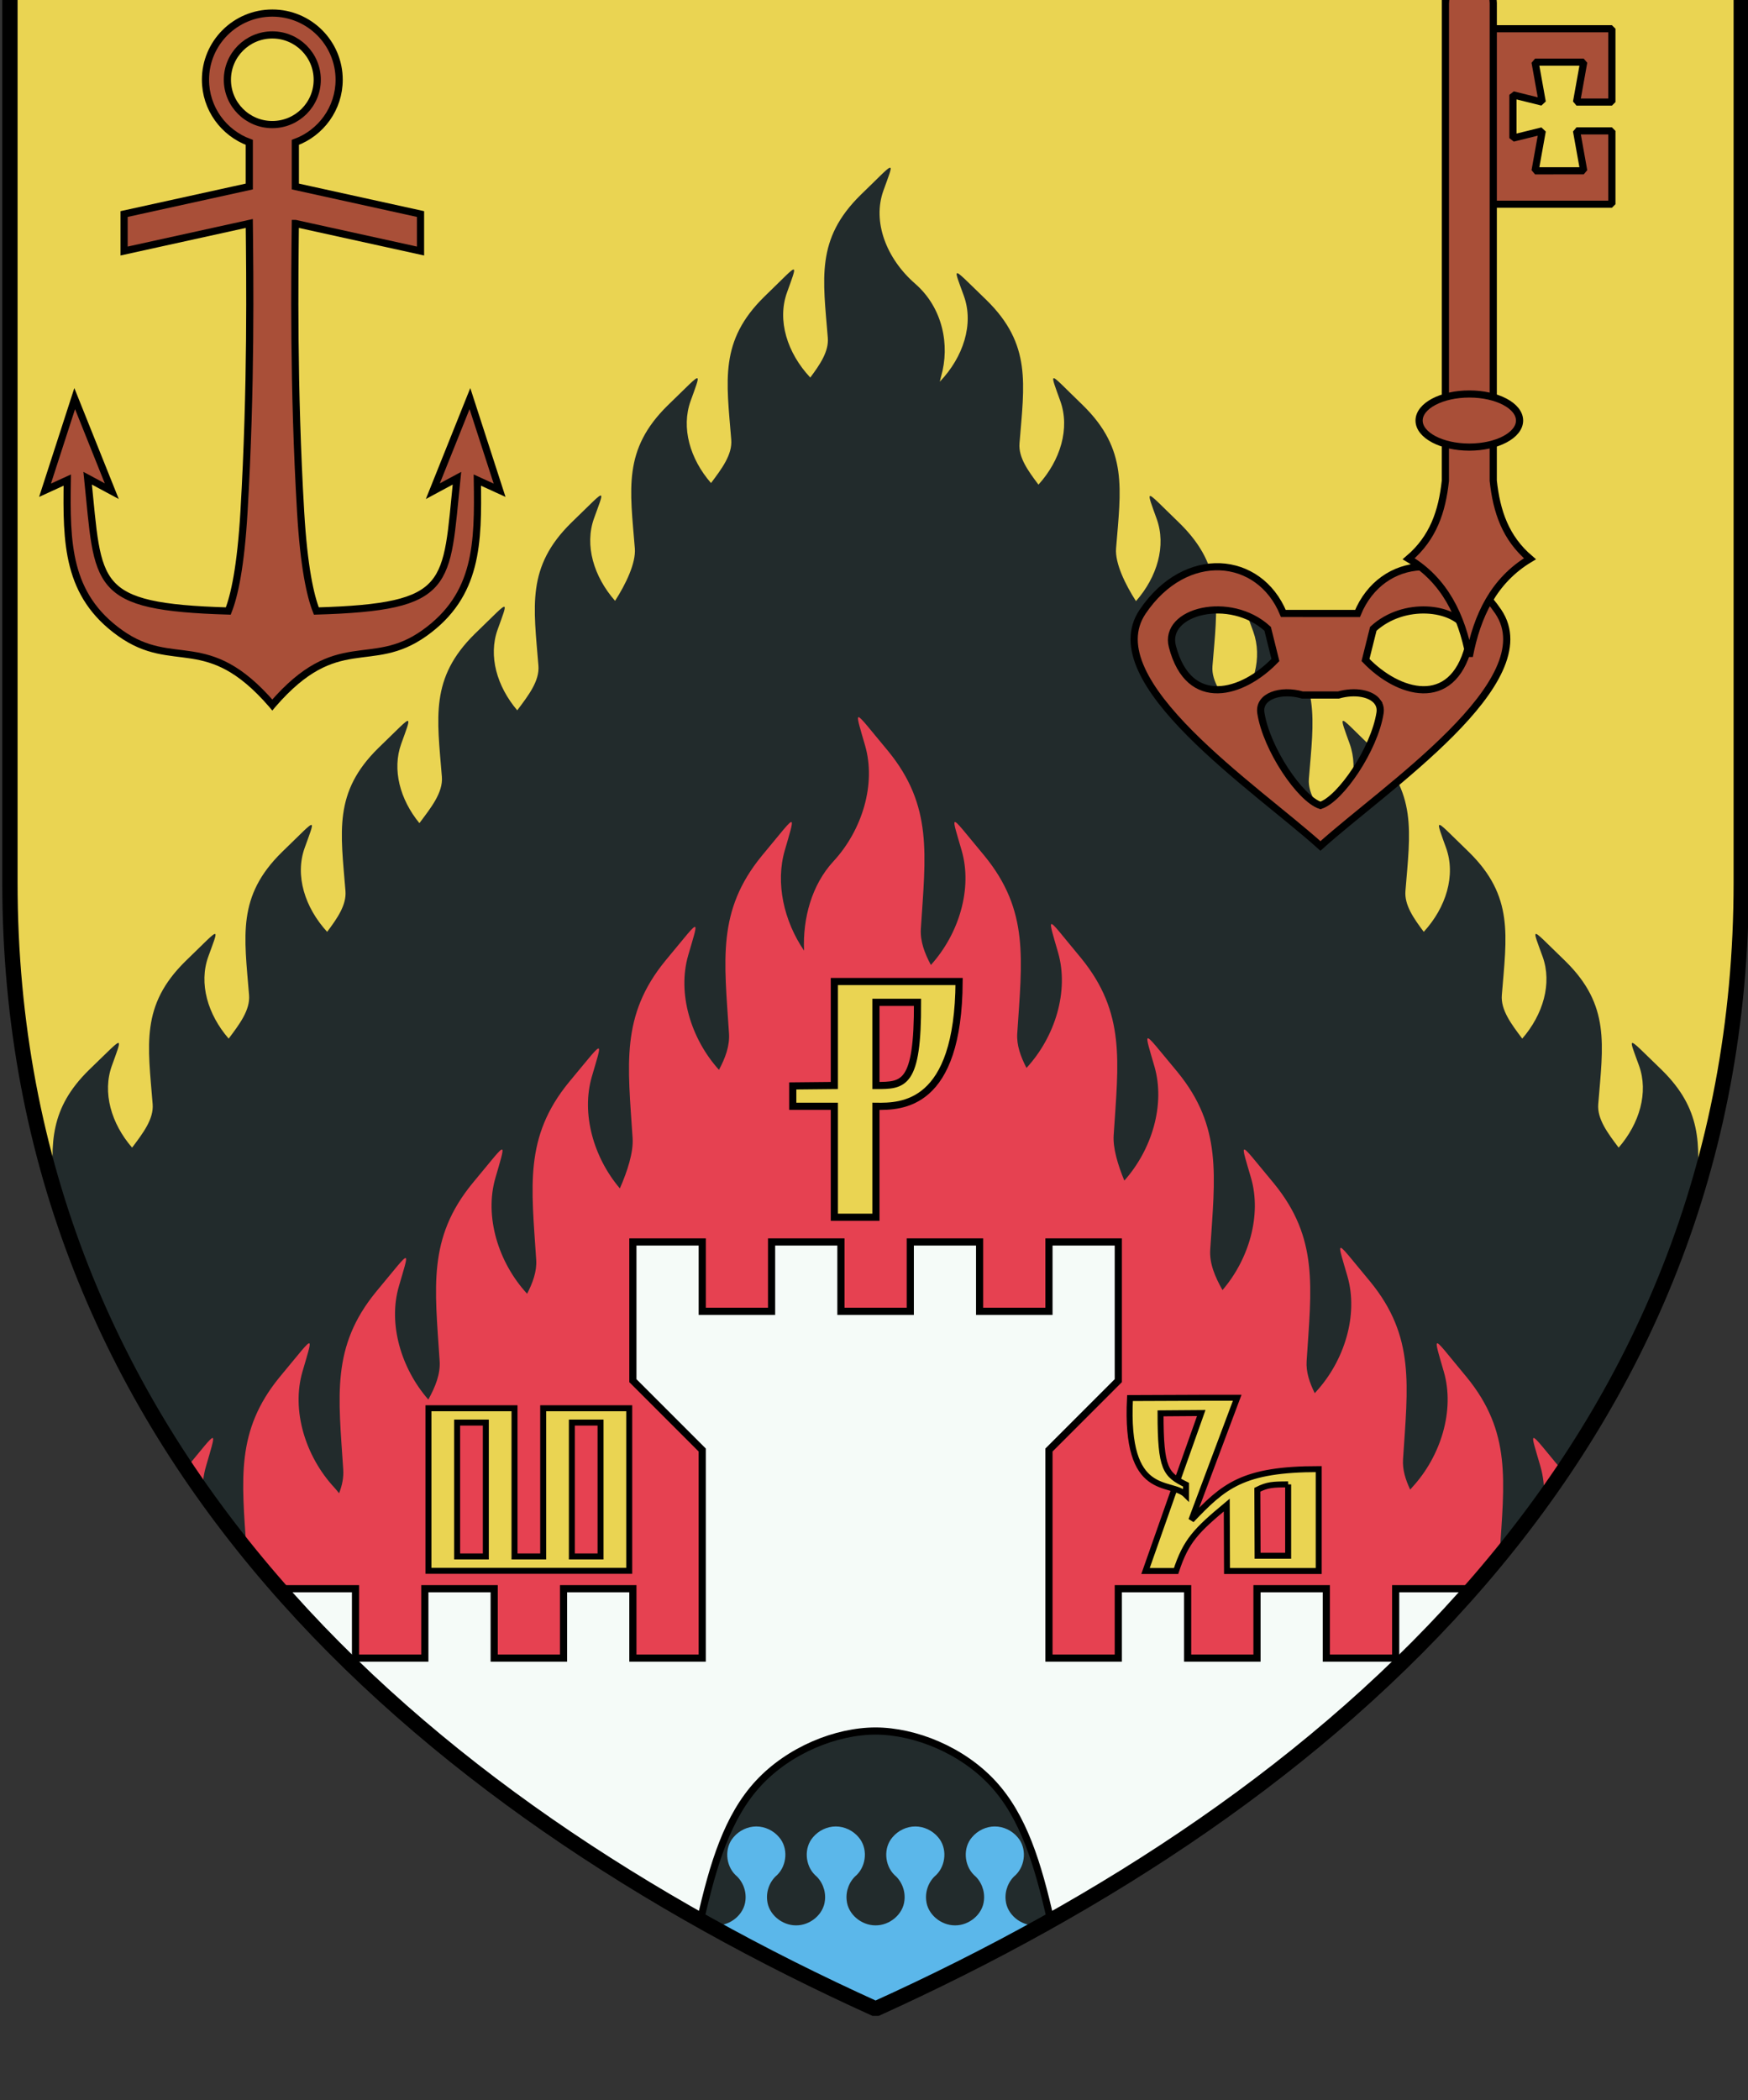
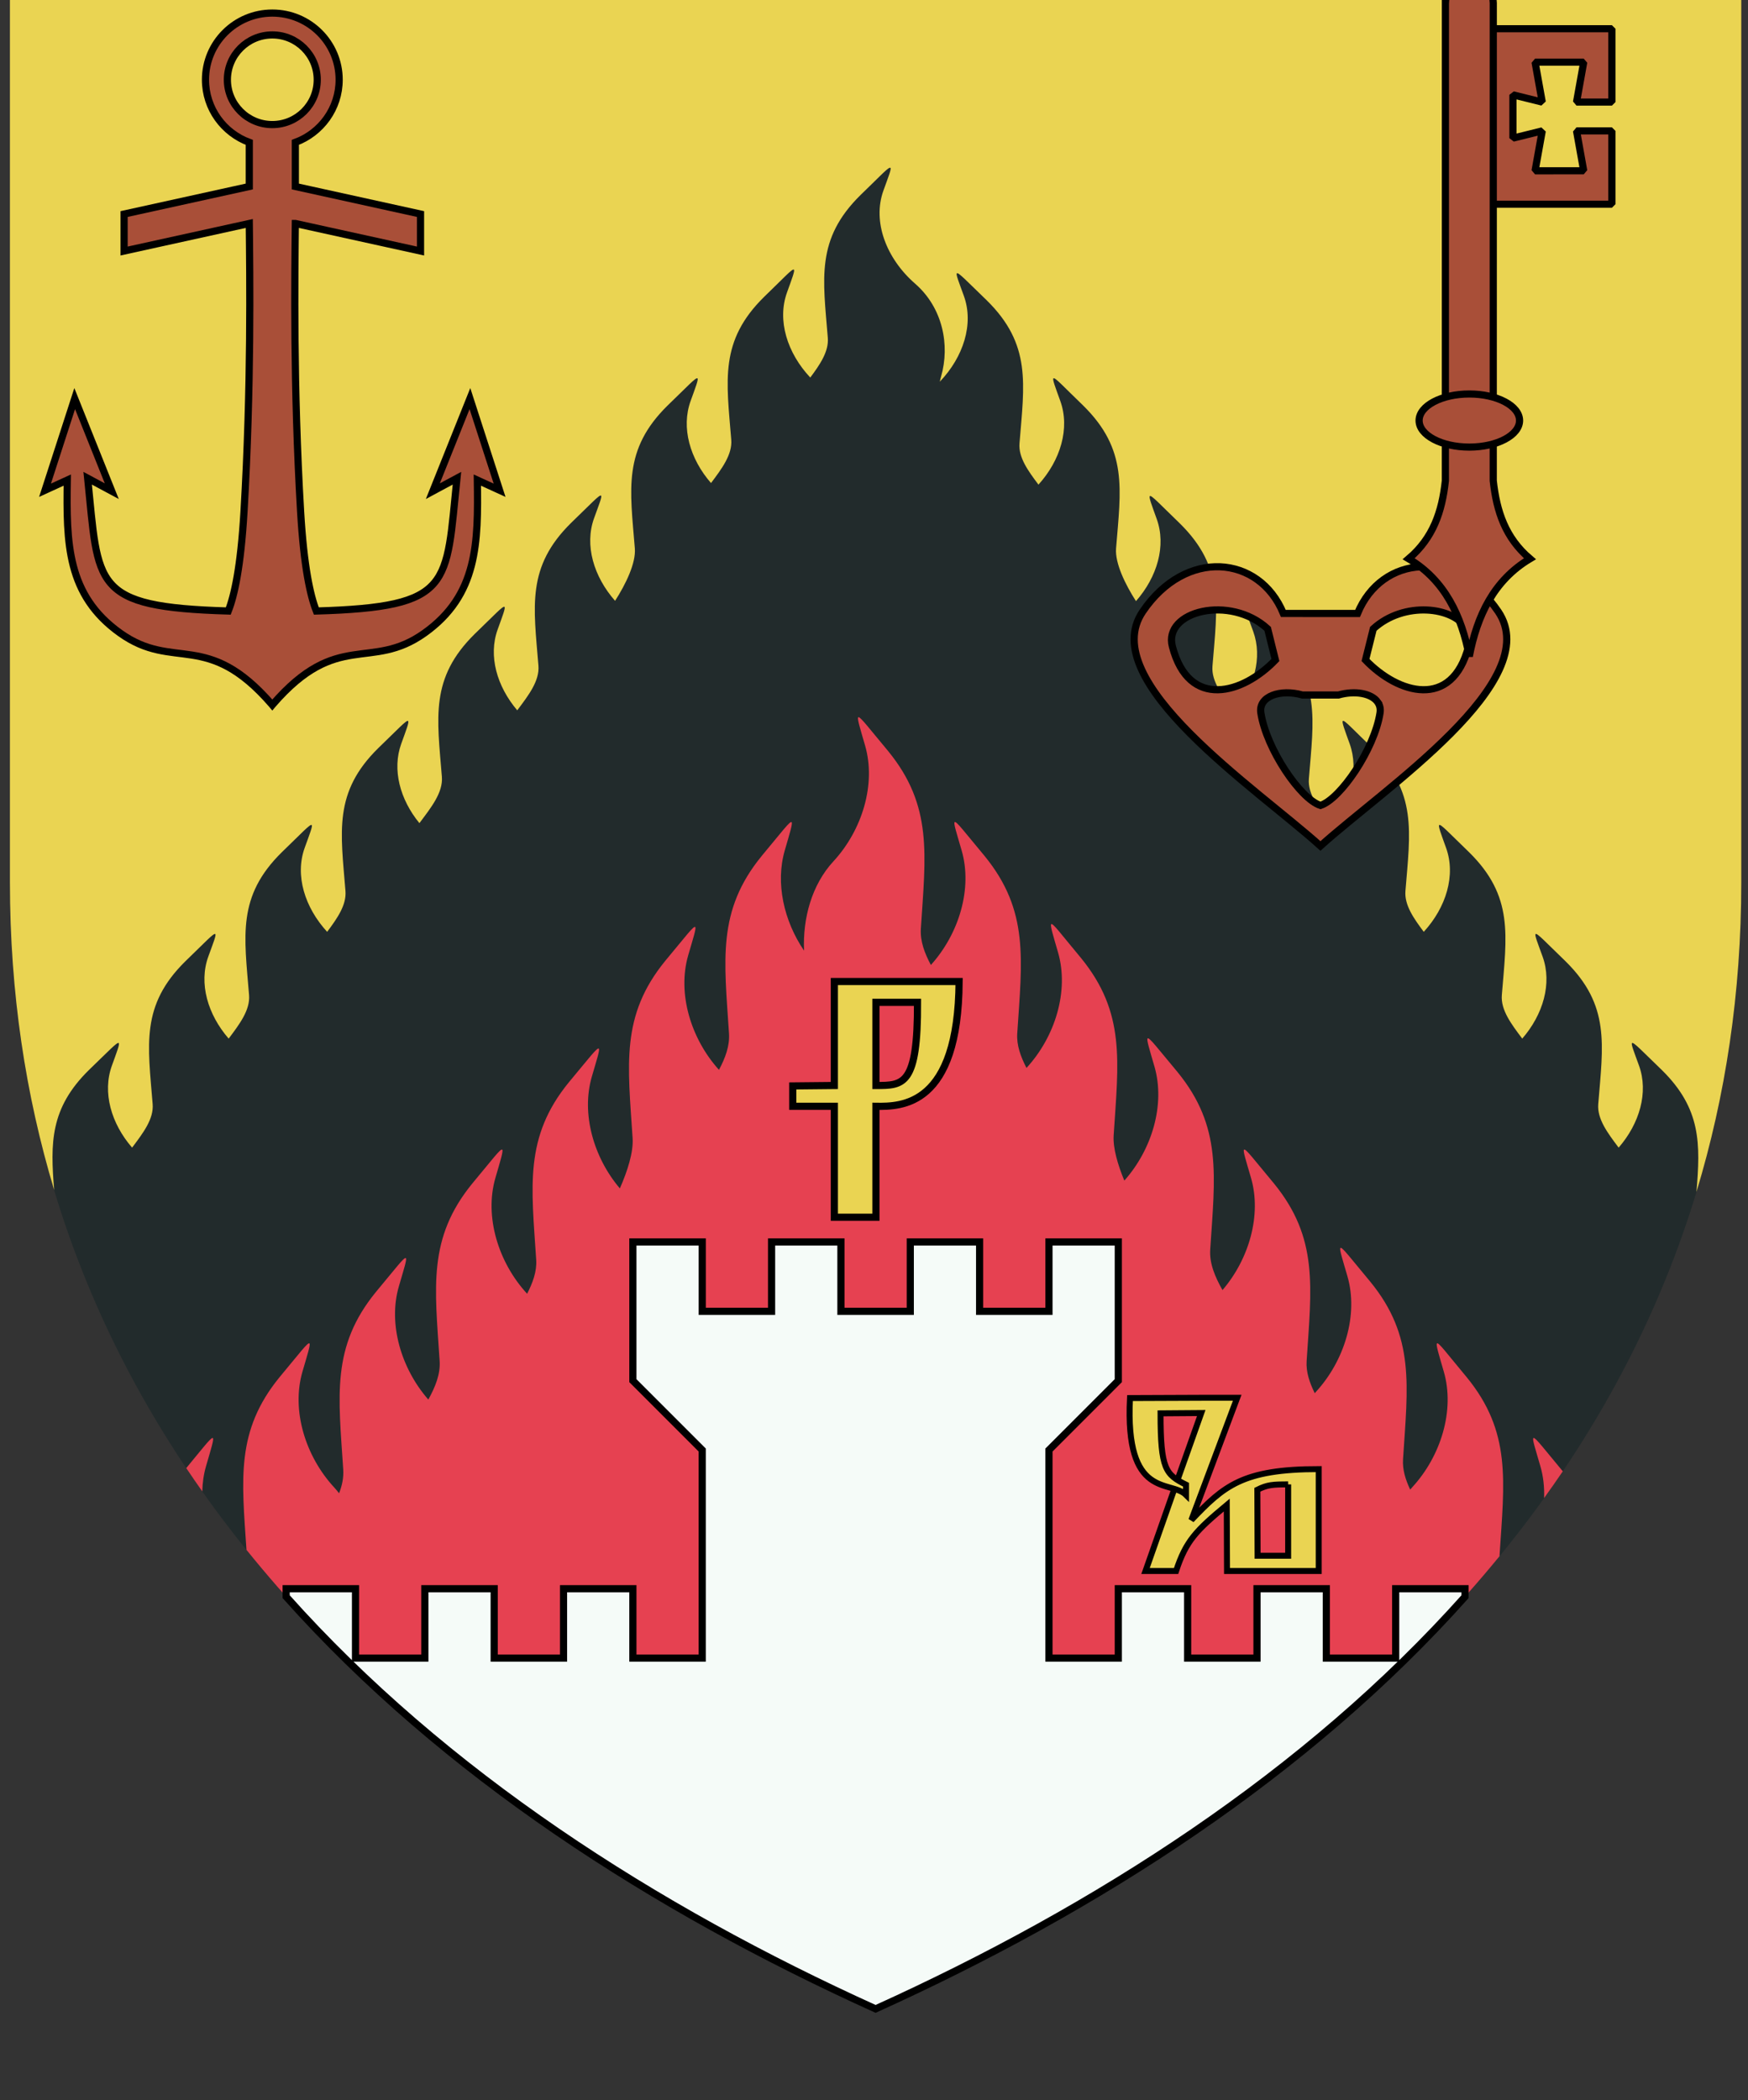
<svg xmlns="http://www.w3.org/2000/svg" xmlns:ns1="http://www.inkscape.org/namespaces/inkscape" xmlns:ns2="http://sodipodi.sourceforge.net/DTD/sodipodi-0.dtd" width="96.673mm" height="116.126mm" viewBox="0 0 96.673 116.126" version="1.1" id="svg19672" ns1:version="0.92.3 (2405546, 2018-03-11)" ns2:docname="COA Novigrad combined.svg">
  <rect x="0" y="0" width="96.673" height="116.126" fill="#333333" stroke="none" />
  <defs id="defs19666" />
  <ns2:namedview id="base" pagecolor="#ffffff" bordercolor="#666666" borderopacity="1.0" ns1:pageopacity="0.0" ns1:pageshadow="2" ns1:zoom="0.7" ns1:cx="276.85098" ns1:cy="362.75385" ns1:document-units="mm" ns1:current-layer="layer1" showgrid="false" fit-margin-top="0" fit-margin-left="0" fit-margin-right="0" fit-margin-bottom="0" ns1:window-width="1920" ns1:window-height="1017" ns1:window-x="-4" ns1:window-y="-4" ns1:window-maximized="1" />
  <g ns1:label="Layer 1" ns1:groupmode="layer" id="layer1" transform="translate(358.277,-198.116)">
    <g transform="matrix(0.282,0,0,0.282,-198.97,-5597.325)" id="g20365">
      <path id="use18920" style="opacity:1;fill:#222b2c;fill-opacity:1;stroke:none;stroke-width:3;stroke-linecap:butt;stroke-linejoin:bevel;stroke-miterlimit:4;stroke-dasharray:none" d="m -223.431,20724.226 v -187.696 h -339.542 v 187.696 c 0,110.882 80.315,180.403 169.771,220.906 89.456,-40.503 169.771,-110.024 169.771,-220.906 z" ns1:connector-curvature="0" ns2:nodetypes="sccscs" />
      <path id="path18918" d="m -562.973,20536.53 v 187.696 c 0,21.661 3.078,41.737 8.677,60.333 -0.758,-9.231 -0.806,-16.023 6.784,-23.502 3.916,-3.77 5.58,-5.574 5.876,-5.312 0.231,0.205 -0.347,1.675 -1.344,4.439 -1.885,5.232 -0.139,11.334 3.968,16.062 2.134,-2.838 4.268,-5.604 4.032,-8.531 -0.939,-11.662 -2.375,-19.35 6.407,-28 3.916,-3.772 5.578,-5.606 5.874,-5.344 0.23,0.205 -0.379,1.674 -1.375,4.437 -1.886,5.233 -0.108,11.335 4.001,16.063 2.134,-2.838 4.235,-5.605 3.999,-8.532 -0.94,-11.661 -2.375,-19.347 6.407,-27.998 3.916,-3.772 5.578,-5.608 5.874,-5.345 0.231,0.204 -0.377,1.705 -1.373,4.469 -1.945,5.396 0.018,11.683 4.406,16.469 1.984,-2.648 3.815,-5.263 3.594,-8.001 -0.94,-11.663 -2.377,-19.347 6.405,-28 3.916,-3.769 5.58,-5.605 5.876,-5.342 v 0.03 c 0.23,0.204 -0.347,1.672 -1.344,4.437 -1.822,5.055 -0.251,10.91 3.563,15.563 2.265,-3.03 4.656,-5.979 4.406,-9.094 -0.94,-11.662 -2.344,-19.349 6.438,-28.001 3.916,-3.77 5.546,-5.575 5.843,-5.312 0.23,0.205 -0.347,1.674 -1.344,4.439 -1.861,5.163 -0.15,11.143 3.843,15.844 2.186,-2.91 4.398,-5.752 4.156,-8.75 -0.939,-11.663 -2.375,-19.35 6.407,-28.001 3.916,-3.771 5.58,-5.606 5.876,-5.343 0.23,0.204 -0.379,1.671 -1.375,4.437 -1.903,5.279 -0.065,11.442 4.124,16.188 2.093,-3.26 4.108,-7.409 3.876,-10.281 -0.94,-11.663 -2.377,-19.35 6.405,-28.001 3.916,-3.771 5.58,-5.606 5.876,-5.343 0.231,0.204 -0.348,1.671 -1.344,4.437 -1.89,5.243 -0.126,11.361 4.001,16.093 2.122,-2.822 4.202,-5.588 3.968,-8.5 -0.94,-11.662 -2.344,-19.348 6.438,-28 3.916,-3.77 5.547,-5.607 5.843,-5.343 0.23,0.203 -0.347,1.703 -1.344,4.467 -1.973,5.475 0.041,11.877 4.563,16.688 1.917,-2.569 3.651,-5.119 3.437,-7.78 -0.94,-11.662 -2.375,-19.349 6.407,-28 3.427,-3.3 5.118,-5.119 5.687,-5.343 v 0 c 0.081,-0.03 0.15,-0.03 0.187,0 0.231,0.203 -0.379,1.702 -1.375,4.467 -2.198,6.098 0.573,13.333 6.22,18.25 5.411,4.711 6.862,12.03 5.094,18.189 -0.099,0.346 -0.183,0.695 -0.251,1.03 4.612,-4.824 6.71,-11.286 4.719,-16.812 -0.997,-2.766 -1.606,-4.232 -1.375,-4.437 0.296,-0.262 1.96,1.541 5.876,5.312 8.782,8.651 7.345,16.369 6.405,28.032 -0.224,2.782 1.698,5.4 3.719,8.092 4.324,-4.773 6.213,-11.046 4.281,-16.406 -0.996,-2.765 -1.573,-4.232 -1.342,-4.436 0.296,-0.263 1.927,1.572 5.843,5.343 8.782,8.651 7.378,16.338 6.438,28 -0.233,2.89 1.8,7.075 3.906,10.344 4.166,-4.742 5.961,-10.858 4.063,-16.125 -0.997,-2.764 -1.574,-4.265 -1.344,-4.469 0.296,-0.263 1.958,1.574 5.874,5.345 8.782,8.651 7.346,16.337 6.407,27.998 -0.246,3.053 2.057,5.941 4.281,8.907 3.896,-4.676 5.559,-10.584 3.719,-15.688 -0.997,-2.764 -1.606,-4.233 -1.375,-4.438 0.296,-0.262 1.96,1.543 5.876,5.313 8.782,8.651 7.345,16.338 6.405,28 -0.245,3.039 2.038,5.925 4.252,8.875 3.932,-4.685 5.598,-10.623 3.75,-15.75 -0.997,-2.765 -1.574,-4.264 -1.344,-4.468 0.296,-0.263 1.927,1.573 5.843,5.343 8.782,8.652 7.377,16.338 6.438,28 -0.221,2.739 1.61,5.352 3.594,8 4.386,-4.785 6.319,-11.073 4.374,-16.469 -0.996,-2.764 -1.575,-4.263 -1.344,-4.467 0.296,-0.263 1.96,1.571 5.876,5.343 8.782,8.651 7.345,16.339 6.405,28 -0.236,2.927 1.867,5.693 4.001,8.532 4.107,-4.729 5.885,-10.832 3.999,-16.064 -0.996,-2.764 -1.606,-4.233 -1.375,-4.438 0.296,-0.262 1.96,1.574 5.876,5.346 8.782,8.65 7.346,16.338 6.407,28 -0.236,2.927 1.865,5.693 3.999,8.531 4.109,-4.728 5.887,-10.83 4.001,-16.064 -0.997,-2.764 -1.606,-4.232 -1.375,-4.437 0.296,-0.262 1.958,1.542 5.874,5.312 7.697,7.584 7.546,14.452 6.758,23.885 5.673,-18.704 8.793,-38.907 8.793,-60.718 v -187.696 z" style="opacity:1;fill:#ead452;fill-opacity:1;stroke:none;stroke-width:3;stroke-linecap:butt;stroke-linejoin:bevel;stroke-miterlimit:4;stroke-dasharray:none" ns1:connector-curvature="0" />
      <path id="path18916" d="m -396.543,20691.84 v 0 c -0.029,0 -0.043,0 -0.062,0.03 -0.23,0.253 0.348,2.095 1.344,5.531 2.198,7.578 -0.571,16.608 -6.218,22.717 -4.248,4.598 -6.028,11.176 -5.751,17.502 -3.968,-5.834 -5.637,-13.258 -3.781,-19.656 0.997,-3.436 1.574,-5.278 1.344,-5.532 -0.296,-0.326 -1.958,1.94 -5.874,6.625 -8.782,10.751 -7.346,20.319 -6.407,34.811 0.158,2.437 -0.722,4.783 -1.968,7.127 -5.515,-6.105 -8.204,-14.981 -6.031,-22.471 0.997,-3.435 1.606,-5.275 1.375,-5.529 -0.296,-0.326 -1.96,1.939 -5.876,6.624 -8.782,10.752 -7.345,20.289 -6.405,34.782 0.178,2.747 -1.006,6.442 -2.501,9.843 -5.162,-6.079 -7.602,-14.653 -5.499,-21.904 0.996,-3.436 1.606,-5.247 1.375,-5.502 -0.296,-0.327 -1.96,1.907 -5.876,6.593 -8.782,10.751 -7.346,20.32 -6.407,34.813 0.147,2.274 -0.663,4.466 -1.78,6.656 -5.647,-6.109 -8.418,-15.141 -6.22,-22.719 0.997,-3.435 1.575,-5.276 1.344,-5.53 -0.296,-0.327 -1.958,1.938 -5.874,6.625 -8.782,10.751 -7.346,20.318 -6.407,34.811 0.168,2.591 -0.848,5.068 -2.219,7.563 -5.334,-6.095 -7.918,-14.82 -5.781,-22.187 0.996,-3.436 1.606,-5.278 1.375,-5.532 -0.296,-0.325 -1.96,1.94 -5.876,6.625 -8.782,10.752 -7.345,20.322 -6.405,34.814 0.103,1.585 -0.219,3.123 -0.813,4.656 -0.307,-0.39 -0.63,-0.791 -0.969,-1.157 -5.647,-6.11 -8.416,-15.109 -6.218,-22.686 0.997,-3.435 1.606,-5.279 1.375,-5.533 -0.296,-0.325 -1.96,1.939 -5.876,6.626 -8.579,10.502 -7.408,19.909 -6.473,33.848 31.648,39.262 76.24,68.664 123.376,90.006 46.64,-21.117 90.788,-50.127 122.371,-88.769 0.003,-0.09 -4.1e-4,-0.18 0.006,-0.271 0.94,-14.493 2.346,-24.061 -6.436,-34.812 -3.916,-4.687 -5.548,-6.953 -5.845,-6.628 -0.231,0.254 0.348,2.098 1.344,5.533 2.198,7.577 -0.571,16.578 -6.218,22.688 -0.129,0.14 -0.251,0.293 -0.375,0.438 -0.919,-1.952 -1.537,-3.914 -1.406,-5.938 0.94,-14.494 2.375,-24.062 -6.407,-34.814 -3.916,-4.685 -5.578,-6.951 -5.874,-6.625 -0.231,0.253 0.379,2.097 1.375,5.533 2.198,7.577 -0.573,16.608 -6.22,22.718 -0.066,0.08 -0.123,0.148 -0.187,0.218 -1.022,-2.076 -1.733,-4.157 -1.593,-6.312 0.94,-14.493 2.375,-24.062 -6.407,-34.813 -3.916,-4.687 -5.58,-6.952 -5.876,-6.625 -0.23,0.254 0.379,2.097 1.375,5.532 2.114,7.287 -0.379,15.917 -5.594,21.999 -1.468,-2.61 -2.582,-5.224 -2.406,-7.937 0.94,-14.492 2.375,-24.061 -6.407,-34.812 -3.916,-4.685 -5.578,-6.92 -5.874,-6.593 -0.23,0.254 0.347,2.064 1.344,5.5 2.157,7.436 -0.469,16.274 -5.907,22.375 -1.289,-3.121 -2.254,-6.387 -2.093,-8.875 0.94,-14.493 2.375,-24.03 -6.407,-34.782 -3.916,-4.685 -5.547,-6.952 -5.843,-6.625 -0.231,0.254 0.346,2.096 1.342,5.532 2.194,7.564 -0.56,16.547 -6.187,22.655 -1.143,-2.221 -1.962,-4.443 -1.813,-6.75 0.94,-14.492 2.377,-24.062 -6.405,-34.813 -3.916,-4.685 -5.58,-6.951 -5.876,-6.625 -0.231,0.254 0.379,2.096 1.375,5.532 2.172,7.49 -0.517,16.363 -6.031,22.468 -1.247,-2.344 -2.126,-4.688 -1.968,-7.124 0.94,-14.492 2.375,-24.061 -6.407,-34.812 -3.671,-4.393 -5.371,-6.656 -5.812,-6.656 z m 132.416,141.343 v 0 c -0.029,0 -0.055,0 -0.073,0.03 -0.23,0.254 0.379,2.064 1.375,5.5 0.582,2.008 0.807,4.119 0.731,6.25 1.244,-1.734 2.474,-3.477 3.668,-5.246 -3.575,-4.284 -5.265,-6.537 -5.7,-6.533 z m -259.113,0 c -0.404,0 -2.047,2.153 -5.153,5.903 1.03,1.538 2.078,3.065 3.146,4.576 0.041,-1.686 0.271,-3.351 0.734,-4.95 0.996,-3.436 1.574,-5.244 1.344,-5.498 -0.019,-0.02 -0.042,-0.03 -0.071,-0.03 z" style="opacity:1;fill:#e64151;fill-opacity:1;stroke:none;stroke-width:3;stroke-linecap:butt;stroke-linejoin:bevel;stroke-miterlimit:4;stroke-dasharray:none" ns1:connector-curvature="0" />
      <path id="path20269-0-6-6-2-6-1-8-2-2" d="m -440.8,20794.741 v 27.201 l 13.599,13.601 v 40.798 h -13.599 v -13.6 h -13.601 v 13.6 h -13.599 v -13.6 h -13.599 v 13.6 h -13.599 v -13.6 h -13.599 v 1.562 c 30.967,34.709 72.205,61.182 115.596,80.828 43.391,-19.646 84.629,-46.119 115.596,-80.828 v -1.562 h -13.599 v 13.6 h -13.599 v -13.6 h -13.599 v 13.6 h -13.601 v -13.6 h -13.599 v 13.6 h -13.599 v -40.798 l 13.599,-13.601 v -27.201 h -13.599 v 13.602 h -13.599 v -13.602 h -13.599 v 13.602 h -13.601 v -13.602 h -13.599 v 13.602 h -13.599 v -13.602 z" style="fill:#f5fbf8;fill-opacity:1;fill-rule:evenodd;stroke:#000000;stroke-width:1.406;stroke-linecap:butt;stroke-linejoin:miter;stroke-miterlimit:4;stroke-dasharray:none;stroke-opacity:1" ns1:connector-curvature="0" />
-       <path id="path18914" d="m -324.293,20691.901 c 0.064,0.07 0.125,0.149 0.189,0.219 0.072,-0.08 0.147,-0.15 0.218,-0.219 z" style="opacity:1;fill:#e64151;fill-opacity:1;stroke:none;stroke-width:3;stroke-linecap:butt;stroke-linejoin:bevel;stroke-miterlimit:4;stroke-dasharray:none" ns1:connector-curvature="0" />
-       <path ns2:nodetypes="cscccsc" ns1:connector-curvature="0" id="path20739" d="m -393.202,20890.645 c -7.766,0 -16.974,3.75 -22.994,10.258 -6.02,6.507 -8.85,15.786 -11.358,26.881 11.191,6.292 22.693,12.068 34.352,17.347 11.657,-5.278 23.156,-11.053 34.345,-17.343 -2.508,-11.094 -5.337,-20.372 -11.355,-26.88 -6.018,-6.509 -15.226,-10.248 -22.99,-10.263 z" style="color:#000000;clip-rule:nonzero;display:inline;overflow:visible;visibility:visible;opacity:1;isolation:auto;mix-blend-mode:normal;color-interpolation:sRGB;color-interpolation-filters:linearRGB;solid-color:#000000;solid-opacity:1;fill:#222b2c;fill-opacity:1;fill-rule:evenodd;stroke:#000000;stroke-width:1.406;stroke-linecap:round;stroke-linejoin:bevel;stroke-miterlimit:4;stroke-dasharray:none;stroke-dashoffset:0;stroke-opacity:1;paint-order:fill markers stroke;color-rendering:auto;image-rendering:auto;shape-rendering:auto;text-rendering:auto;enable-background:accumulate" />
-       <path id="path6040" d="m -416.593,20909.355 c -1.702,0 -3.379,0.806 -4.468,2.111 -1.817,2.078 -1.57,5.479 0.364,7.396 1.431,1.189 2.183,3.118 1.974,4.963 -0.247,2.78 -2.922,4.953 -5.667,4.927 -0.838,0 -1.669,-0.196 -2.426,-0.553 10.959,6.132 22.211,11.77 33.614,16.932 11.657,-5.278 23.156,-11.053 34.345,-17.343 -0.937,0.614 -2.043,0.975 -3.164,0.964 -2.745,0.02 -5.42,-2.147 -5.667,-4.927 -0.209,-1.845 0.543,-3.774 1.974,-4.963 1.935,-1.917 2.181,-5.318 0.364,-7.396 -1.089,-1.305 -2.766,-2.107 -4.468,-2.111 -1.702,0 -3.377,0.806 -4.466,2.111 -1.817,2.078 -1.57,5.479 0.364,7.396 1.431,1.189 2.181,3.118 1.972,4.963 -0.247,2.78 -2.92,4.953 -5.665,4.927 -2.745,0.02 -5.42,-2.147 -5.667,-4.927 -0.209,-1.845 0.541,-3.774 1.972,-4.963 1.935,-1.917 2.183,-5.318 0.366,-7.396 -1.089,-1.305 -2.766,-2.107 -4.468,-2.111 -1.702,0 -3.379,0.806 -4.468,2.111 -1.817,2.078 -1.57,5.479 0.364,7.396 1.431,1.189 2.183,3.118 1.974,4.963 -0.247,2.78 -2.922,4.953 -5.667,4.927 -2.745,0.02 -5.42,-2.147 -5.667,-4.927 -0.209,-1.845 0.543,-3.774 1.974,-4.963 1.935,-1.917 2.181,-5.318 0.364,-7.396 -1.089,-1.305 -2.766,-2.107 -4.468,-2.111 -1.702,0 -3.377,0.806 -4.466,2.111 -1.817,2.078 -1.57,5.479 0.364,7.396 1.431,1.189 2.181,3.118 1.972,4.963 -0.247,2.78 -2.92,4.953 -5.665,4.927 -2.745,0.02 -5.42,-2.147 -5.667,-4.927 -0.209,-1.845 0.541,-3.774 1.972,-4.963 1.935,-1.917 2.183,-5.318 0.366,-7.396 -1.089,-1.305 -2.766,-2.107 -4.468,-2.111 z" style="fill:#5bb7ea;fill-opacity:1;stroke:none;stroke-width:0.937" ns1:connector-curvature="0" />
-       <path ns2:nodetypes="sccscs" ns1:connector-curvature="0" d="m -223.431,20724.226 v -187.696 h -339.542 v 187.696 c 0,110.882 80.315,180.403 169.771,220.906 89.456,-40.503 169.771,-110.024 169.771,-220.906 z" style="opacity:1;fill:none;fill-opacity:1;stroke:#000000;stroke-width:3;stroke-linecap:butt;stroke-linejoin:bevel;stroke-miterlimit:4;stroke-dasharray:none" id="use18896" />
+       <path id="path18914" d="m -324.293,20691.901 c 0.064,0.07 0.125,0.149 0.189,0.219 0.072,-0.08 0.147,-0.15 0.218,-0.219 " style="opacity:1;fill:#e64151;fill-opacity:1;stroke:none;stroke-width:3;stroke-linecap:butt;stroke-linejoin:bevel;stroke-miterlimit:4;stroke-dasharray:none" ns1:connector-curvature="0" />
      <g style="fill:#a94f38;fill-opacity:1;stroke:#000000;stroke-width:0.461;stroke-miterlimit:4;stroke-dasharray:none" transform="matrix(-1.528,-2.631,-2.647,1.519,55292.174,-12496.612)" id="g19555">
        <path ns1:connector-curvature="0" style="opacity:1;fill:#a94f38;fill-opacity:1;fill-rule:evenodd;stroke:#000000;stroke-width:0.492;stroke-linecap:butt;stroke-linejoin:miter;stroke-miterlimit:4;stroke-dasharray:none;stroke-opacity:1" d="m -69.646,22085.613 c -5.761,-0.393 -6.629,12.803 -7.885,18.596 5.644,1.809 17.506,7.655 20.045,2.469 2.32,-4.736 -0.62,-8.858 -4.92,-8.272 l -1.27,-2.197 -1.268,-2.197 c 2.658,-3.431 0.558,-8.039 -4.703,-8.399 z m 0.066,2.475 c 1.753,-0.01 3.806,2.747 3.182,5.519 l -1.592,1.534 c -1.566,-0.38 -3.05,-1.229 -3.738,-2.381 -0.694,-1.155 -0.587,-2.606 1.02,-4.19 0.336,-0.331 0.724,-0.48 1.129,-0.482 z m -1.342,7.779 c 0.741,0.06 1.488,0.944 1.773,2.084 l 0.613,1.063 0.615,1.064 c 1.126,1.09 1.445,2.662 0.354,3.084 -2.344,0.909 -6.474,0.619 -7.549,-0.348 -0.302,-1.412 1.512,-5.136 3.473,-6.712 0.228,-0.184 0.474,-0.255 0.721,-0.235 z m 8.137,3.998 c 3.34,1.041 4.634,5.584 2.207,6.252 -2.175,0.6 -3.484,-0.03 -4.137,-1.211 -0.654,-1.172 -0.647,-2.882 -0.193,-4.427 z" transform="matrix(0.938,0,0,0.938,-300.244,485.757)" id="path19067-39-1" />
        <path id="use18980-1-2" style="opacity:1;fill:#a94f38;fill-opacity:1;fill-rule:evenodd;stroke:#000000;stroke-width:0.461;stroke-linecap:butt;stroke-linejoin:bevel;stroke-miterlimit:4;stroke-dasharray:none;stroke-opacity:1" d="m -332.824,21183.54 -3.812,-6.602 -4.1,2.367 1.134,1.964 2.002,-1.687 1.56,2.703 -2.462,0.89 1.346,1.394 -2.421,1.398 -0.534,-1.863 -2.002,1.687 -1.56,-2.703 2.462,-0.89 -1.134,-1.964 -4.1,2.367 3.812,6.602" ns1:connector-curvature="0" ns2:nodetypes="cccccccccccccccc" />
        <path id="use18953-24-1" style="opacity:1;fill:#a94f38;fill-opacity:1;fill-rule:evenodd;stroke:#000000;stroke-width:0.461;stroke-linecap:butt;stroke-linejoin:miter;stroke-miterlimit:4;stroke-dasharray:none;stroke-opacity:1" d="m -329.859,21185.359 -26.7,15.416 c -1.617,1.182 -2.805,2.519 -3.186,4.558 -2.372,-1.315 -4.89,-1.096 -7.4,-0.22 2.014,-1.735 3.462,-3.806 3.51,-6.518 1.956,0.689 3.709,0.329 5.541,-0.48 l 26.7,-15.415 c 1.203,-0.599 1.363,-0.384 2.307,0.44 0.242,1.231 0.348,1.477 -0.772,2.219 z" ns1:connector-curvature="0" ns2:nodetypes="ccccccccc" />
        <ellipse style="color:#000000;clip-rule:nonzero;display:inline;overflow:visible;visibility:visible;opacity:1;isolation:auto;mix-blend-mode:normal;color-interpolation:sRGB;color-interpolation-filters:linearRGB;solid-color:#000000;solid-opacity:1;fill:#a94f38;fill-opacity:1;fill-rule:evenodd;stroke:#000000;stroke-width:0.461;stroke-linecap:round;stroke-linejoin:round;stroke-miterlimit:4;stroke-dasharray:none;stroke-dashoffset:0;stroke-opacity:1;paint-order:fill markers stroke;color-rendering:auto;image-rendering:auto;shape-rendering:auto;text-rendering:auto;enable-background:accumulate" id="path18960-4-3" cx="-18180.594" cy="-10905.293" rx="3.223" ry="1.714" transform="rotate(-120)" />
      </g>
-       <path id="path4135" style="fill:#ead452;fill-opacity:1;fill-rule:evenodd;stroke:#000000;stroke-width:1.172;stroke-linecap:butt;stroke-linejoin:miter;stroke-miterlimit:4;stroke-dasharray:none;stroke-opacity:1" d="m -480.889,20859.225 v -31.874 h 16.875 v 29.062 h 5.625 v -29.062 h 16.875 v 31.874 z m 5.625,-2.812 h 5.625 v -26.25 h -5.625 z m 22.5,0 h 5.625 v -26.25 h -5.625 z" ns1:connector-curvature="0" />
      <path ns2:nodetypes="cccccccccccccc" id="path4135-3" style="fill:#ead452;fill-opacity:1;fill-rule:evenodd;stroke:#000000;stroke-width:1.406;stroke-linecap:butt;stroke-linejoin:miter;stroke-miterlimit:4;stroke-dasharray:none;stroke-opacity:1" d="m -409.446,20764.145 v 3.998 h 8.156 v 21.75 h 8.156 v -21.75 c 5.026,0.07 16.169,0 16.312,-24.469 h -24.469 v 20.39 z m 16.312,-16.392 h 8.156 c 0.065,16.311 -2.719,16.311 -8.156,16.311 z" ns1:connector-curvature="0" />
      <path ns2:nodetypes="cccccccccccccccccccccsc" id="path2167-7" style="fill:#ead452;fill-opacity:1;fill-rule:nonzero;stroke:#000000;stroke-width:1.172;stroke-linecap:butt;stroke-linejoin:miter;stroke-miterlimit:4;stroke-dasharray:none;stroke-opacity:1" d="m -334.599,20843.162 c -1.822,5.163 -3.842,10.944 -5.664,16.106 h 5.994 c 1.948,-5.946 3.946,-7.943 9.94,-12.94 l 0.05,12.94 h 17.982 v -19.984 c -14.985,0 -18.611,3.324 -24.975,9.991 l 8.991,-23.981 h -4.995 -0.999 l -15.035,0.06 c -0.999,19.984 7.992,15.987 10.989,18.985 v -1.998 c -3.996,-1.999 -4.995,-2.998 -4.995,-13.989 l 7.983,-0.06 c -1.594,4.517 -3.055,8.571 -4.649,13.088 m 21.692,0.904 v 13.988 h -5.994 l -0.05,-12.939 c 1.998,-0.999 3.047,-1.049 6.044,-1.049 z" ns1:connector-curvature="0" />
      <path ns2:nodetypes="cccccsssscccccscccccccccccccccccscsssss" ns1:connector-curvature="0" d="m -506.997,20595.031 24.551,5.402 v -7.252 l -24.551,-5.401 v -8.654 c 5.012,-1.838 8.592,-6.645 8.592,-12.279 0,-7.217 -5.873,-13.076 -13.108,-13.076 h -2.2e-4 c -7.236,0 -13.109,5.859 -13.109,13.076 0,5.634 3.58,10.441 8.592,12.279 v 8.654 l -24.551,5.401 v 7.252 l 24.551,-5.402 c 0.11,10.218 0.41,31.918 -1.038,56.541 -0.636,10.814 -1.899,16.456 -3.081,19.452 -26.904,-0.801 -25.395,-4.98 -27.577,-26.04 l 4.727,2.541 -7.272,-18.155 -5.818,17.974 4.363,-1.997 c -0.182,12.346 -0.107,22.541 10.385,30.012 10.562,7.522 17.022,-0.708 29.735,13.98 l 0.091,0.109 0.091,-0.109 c 12.714,-14.688 19.173,-6.458 29.735,-13.98 10.492,-7.471 10.567,-17.666 10.385,-30.012 l 4.363,1.997 -5.818,-17.974 -7.272,18.155 4.727,-2.541 c -2.182,21.06 -0.672,25.239 -27.577,26.04 -1.182,-2.996 -2.445,-8.638 -3.081,-19.452 -1.448,-24.623 -1.148,-46.323 -1.038,-56.541 z m -4.517,-36.973 c 4.864,0 8.812,3.937 8.812,8.789 0,4.852 -3.948,8.792 -8.812,8.792 -4.864,0 -8.812,-3.94 -8.812,-8.792 0,-4.852 3.948,-8.789 8.812,-8.789 z" style="fill:#a94f38;fill-opacity:1;fill-rule:evenodd;stroke:#000000;stroke-width:1.406;stroke-miterlimit:4;stroke-dasharray:none;stroke-opacity:1" id="path2549-6" />
    </g>
  </g>
</svg>